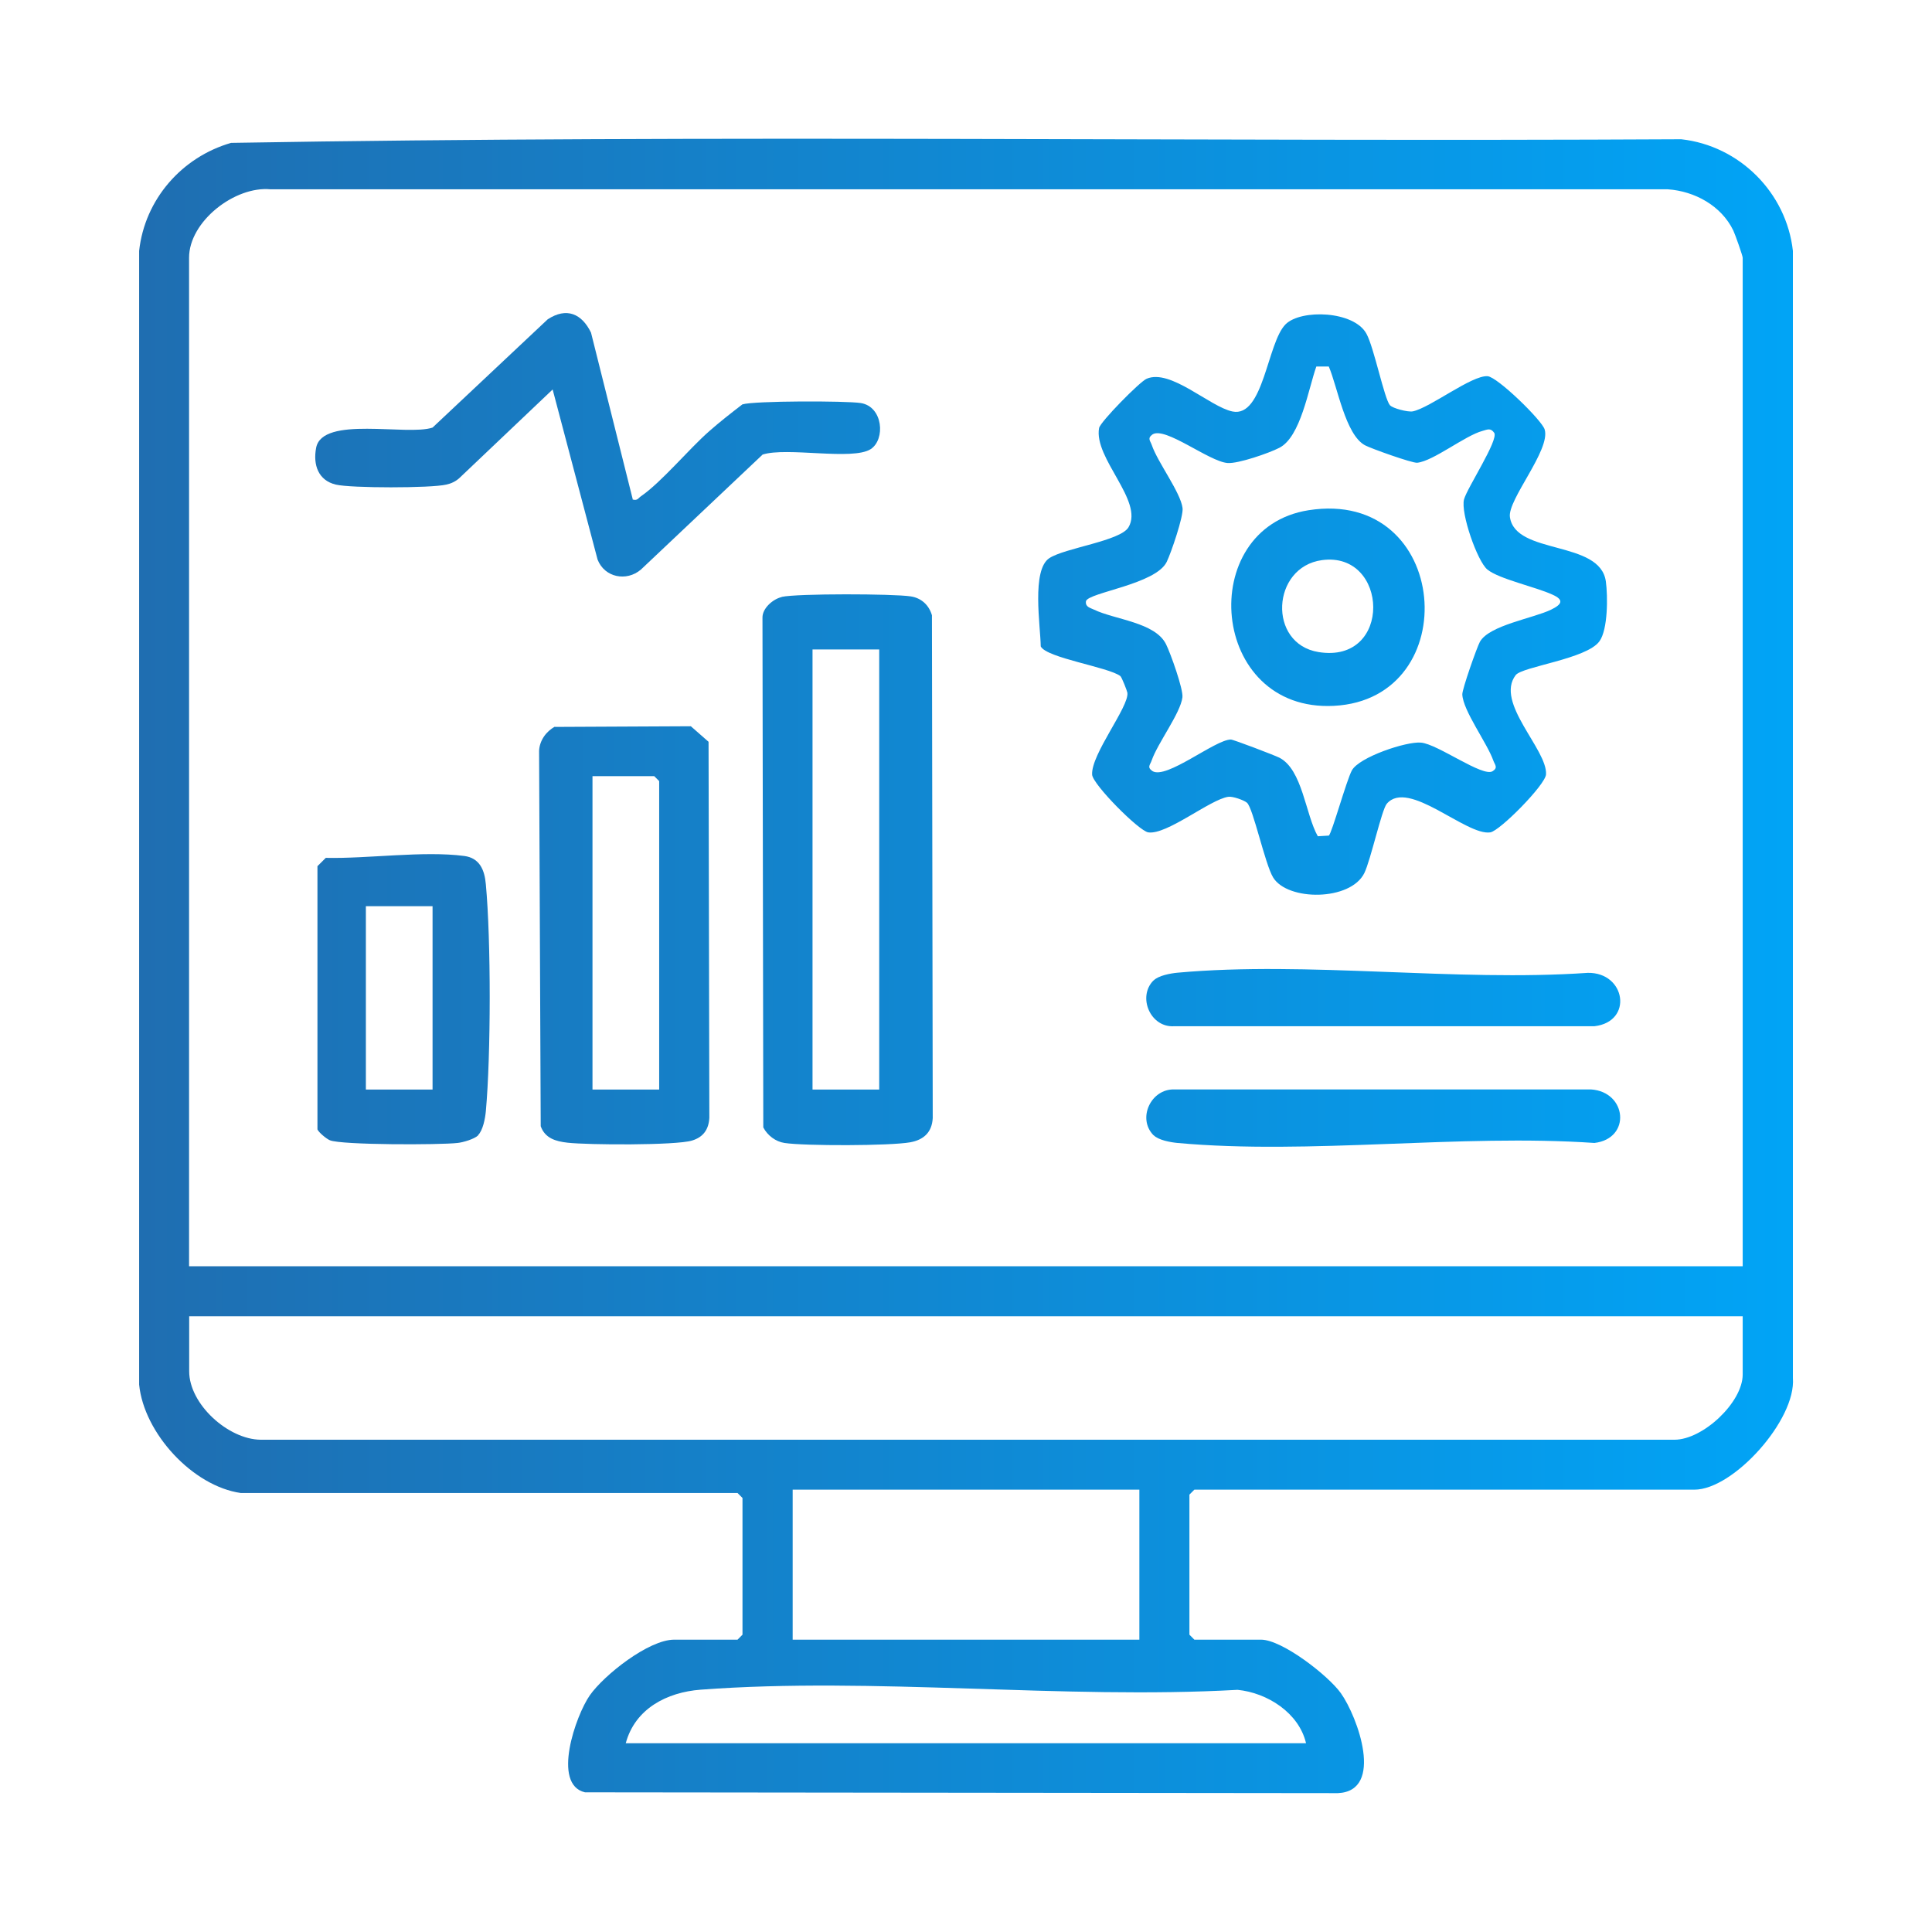
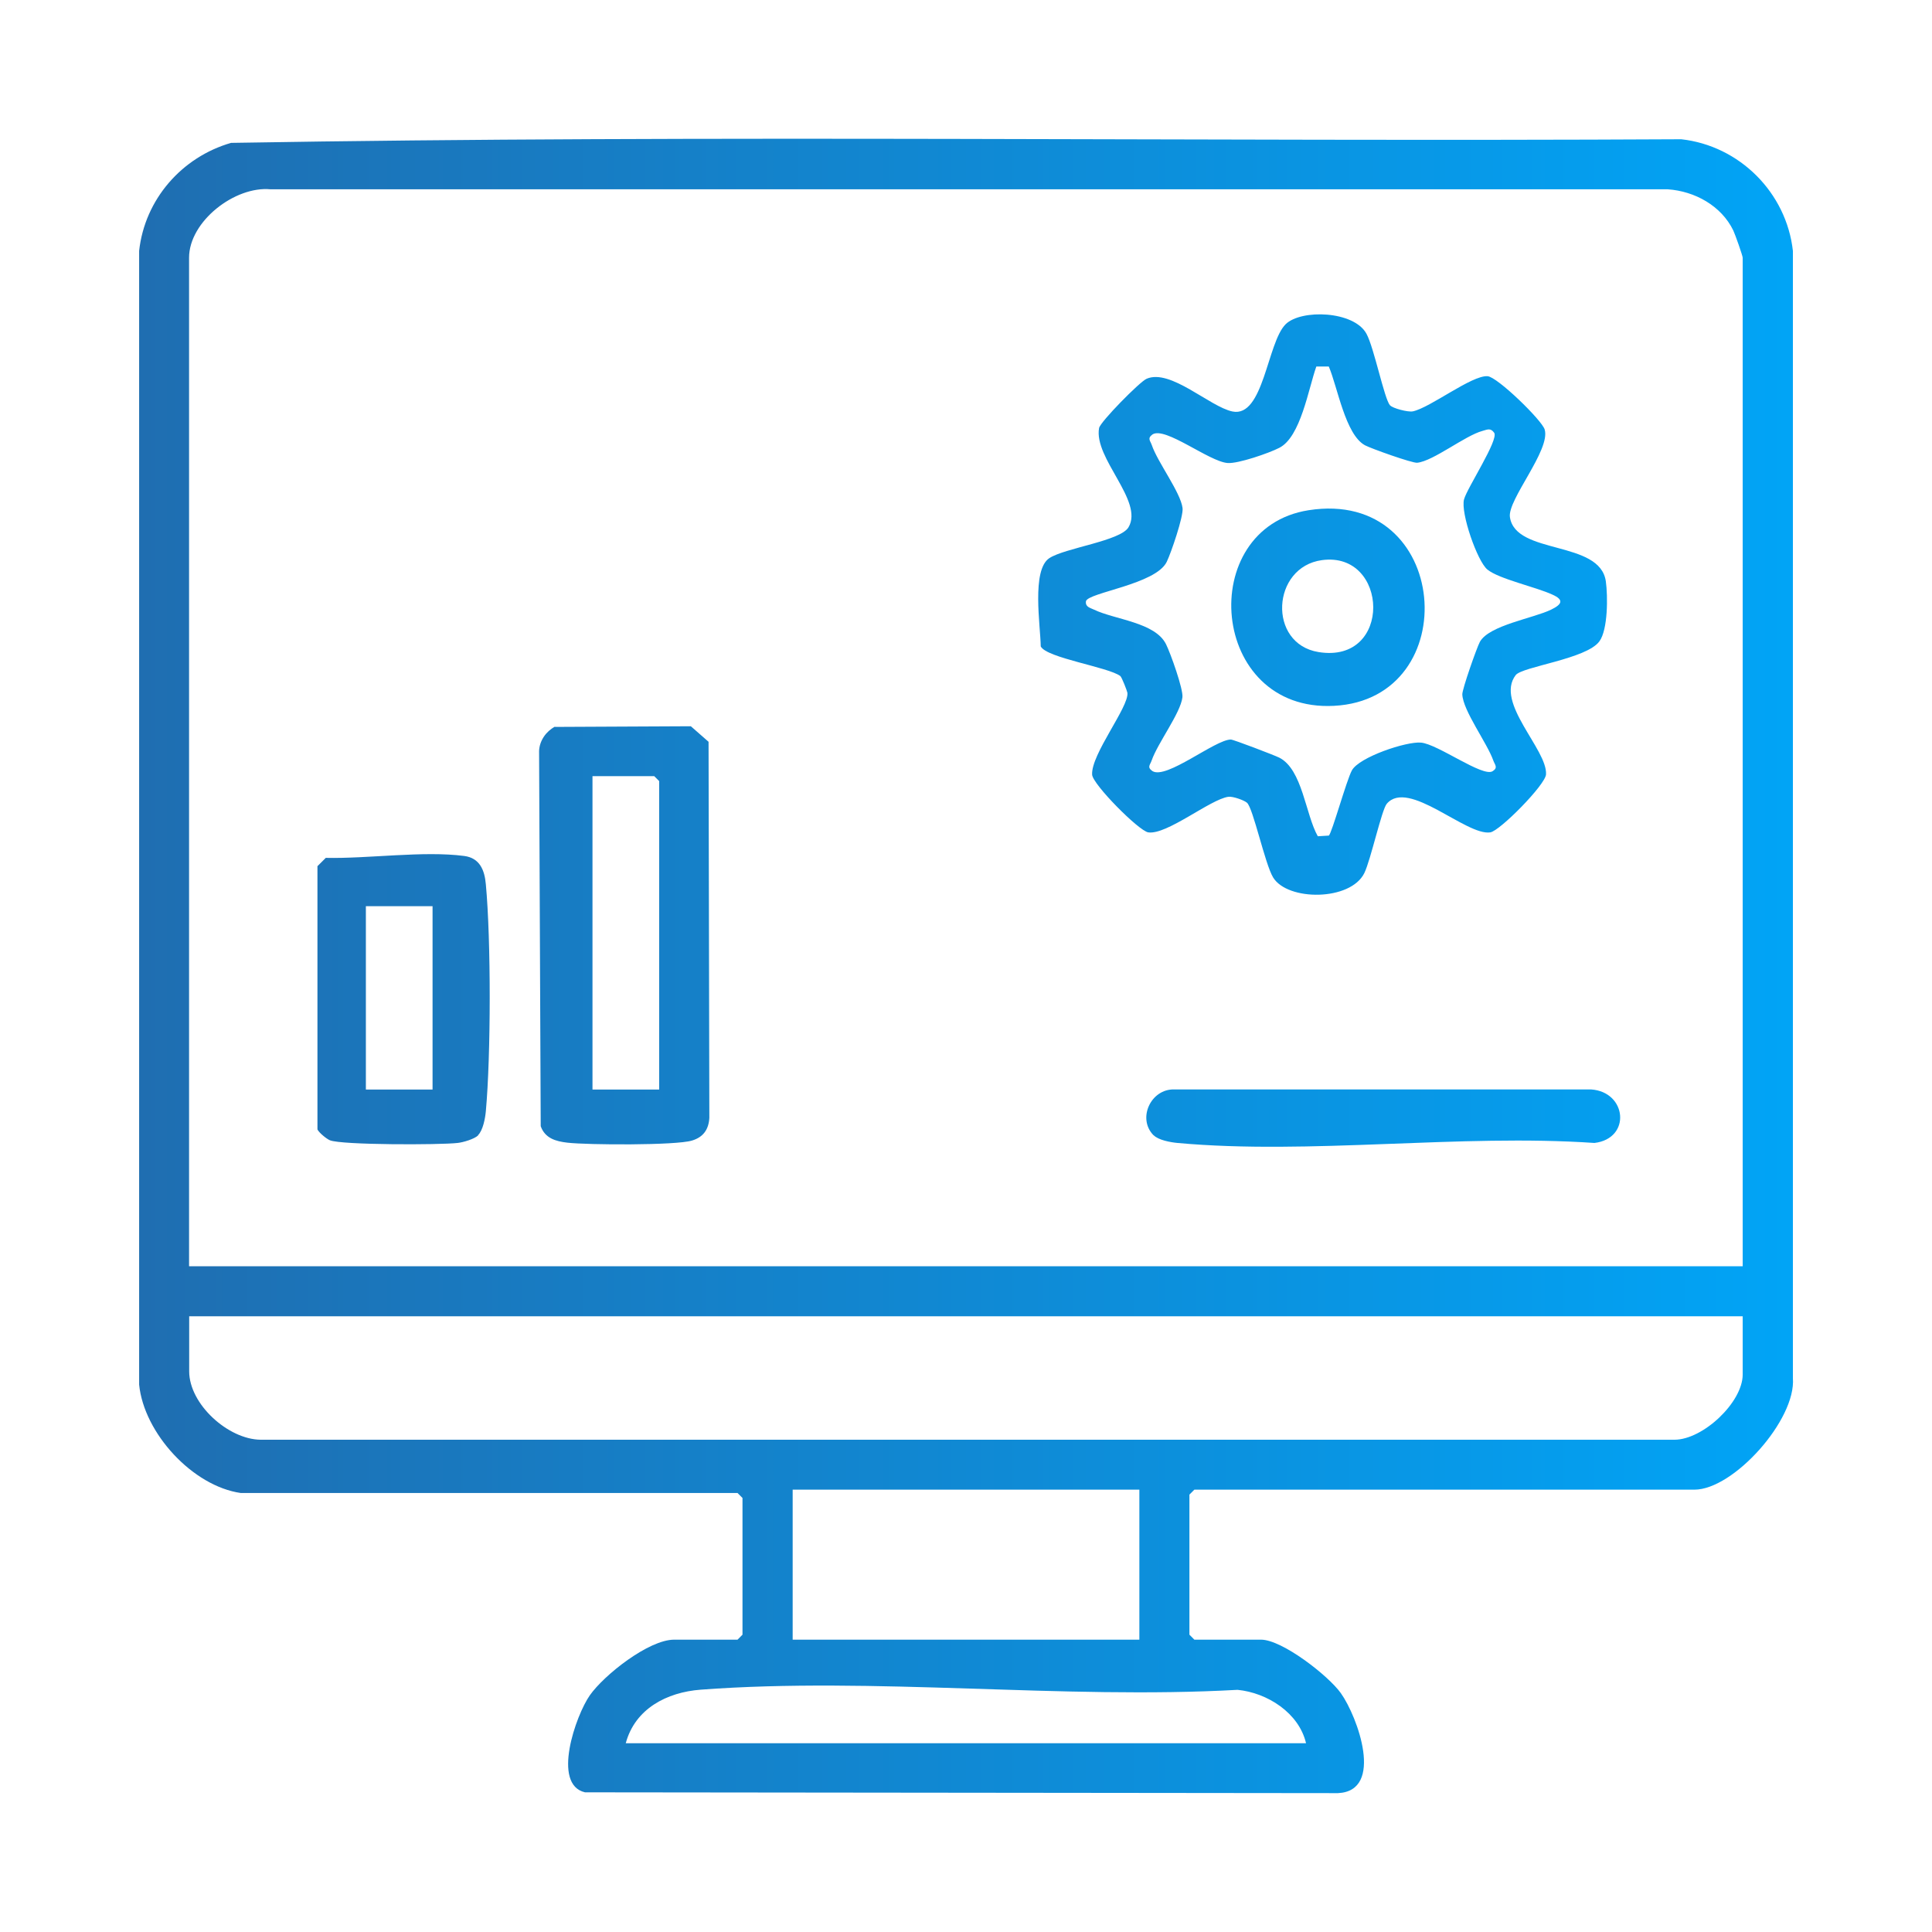
<svg xmlns="http://www.w3.org/2000/svg" width="64" height="64" viewBox="0 0 64 64" fill="none">
  <g clip-path="url(#clip0_942_1608)">
    <path d="M7.978 49.458C6.383 49.231 4.769 47.475 4.609 45.867V8.311C4.796 6.604 6.023 5.204 7.654 4.733C23.645 4.458 39.685 4.698 55.694 4.613C57.623 4.827 59.178 6.382 59.392 8.311V45.649C59.503 47.031 57.423 49.347 56.129 49.347H39.565L39.401 49.511V54.151L39.565 54.316H41.774C42.472 54.316 44.005 55.507 44.418 56.089C44.974 56.871 45.867 59.329 44.321 59.4L19.378 59.373C18.272 59.115 19.072 56.827 19.538 56.16C20.005 55.493 21.485 54.316 22.334 54.316H24.432L24.596 54.151V49.622L24.432 49.458H7.978ZM57.729 41.947V8.538C57.729 8.471 57.476 7.756 57.418 7.636C57.023 6.818 56.143 6.333 55.249 6.271H8.965C7.783 6.156 6.263 7.333 6.263 8.538V41.947H57.729ZM57.729 43.604H6.267V45.427C6.267 46.516 7.56 47.684 8.636 47.693H55.467C56.414 47.693 57.729 46.453 57.729 45.533V43.6V43.604ZM37.743 49.347H26.258V54.316H37.743V49.347ZM43.263 57.742C43.027 56.742 41.983 56.075 40.996 55.978C35.209 56.302 28.943 55.542 23.209 55.973C22.089 56.058 21.036 56.604 20.729 57.747H43.258L43.263 57.742Z" fill="url(#paint0_linear_942_1608)" />
    <path d="M46.049 13.427C46.129 13.524 46.636 13.658 46.8 13.627C47.378 13.507 48.752 12.427 49.276 12.462C49.6 12.48 51.081 13.924 51.169 14.227C51.374 14.902 49.934 16.555 50.018 17.129C50.2 18.395 53.005 17.88 53.196 19.262C53.263 19.747 53.267 20.853 52.983 21.244C52.56 21.831 50.427 22.08 50.209 22.364C49.512 23.276 51.263 24.827 51.214 25.653C51.192 26 49.685 27.524 49.369 27.573C48.574 27.698 46.649 25.787 45.938 26.627C45.769 26.827 45.409 28.48 45.196 28.92C44.738 29.853 42.654 29.853 42.174 29.067C41.903 28.622 41.512 26.764 41.307 26.591C41.209 26.507 40.836 26.373 40.689 26.395C40.089 26.48 38.649 27.667 38.036 27.573C37.725 27.524 36.2 25.987 36.178 25.662C36.138 24.987 37.401 23.418 37.347 22.951C37.338 22.889 37.16 22.431 37.112 22.395C36.721 22.098 34.667 21.796 34.476 21.413C34.467 20.733 34.165 18.88 34.761 18.489C35.276 18.151 37.116 17.92 37.383 17.467C37.898 16.6 36.223 15.178 36.409 14.178C36.449 13.973 37.756 12.644 37.983 12.547C38.774 12.204 40.076 13.476 40.827 13.631C41.858 13.844 41.978 11.347 42.587 10.742C43.098 10.236 44.854 10.293 45.267 11.058C45.52 11.524 45.854 13.204 46.045 13.427H46.049ZM44.023 12.142H43.605C43.343 12.876 43.089 14.476 42.378 14.835C42.041 15.009 41.018 15.364 40.667 15.338C40.054 15.293 38.6 14.12 38.178 14.391C37.996 14.524 38.107 14.6 38.156 14.747C38.352 15.32 39.107 16.307 39.174 16.831C39.209 17.102 38.792 18.32 38.649 18.613C38.285 19.36 36.045 19.627 35.974 19.916C35.947 20.107 36.112 20.133 36.24 20.195C36.934 20.529 38.267 20.613 38.627 21.342C38.774 21.636 39.205 22.84 39.169 23.102C39.103 23.627 38.352 24.613 38.152 25.187C38.103 25.338 37.987 25.409 38.174 25.542C38.632 25.835 40.254 24.498 40.774 24.498C40.858 24.498 42.218 25.018 42.378 25.098C43.147 25.489 43.245 26.982 43.654 27.702L44.018 27.68C44.116 27.618 44.605 25.844 44.783 25.52C45.023 25.08 46.587 24.555 47.072 24.6C47.632 24.649 49.12 25.756 49.445 25.547C49.636 25.427 49.516 25.333 49.467 25.191C49.263 24.613 48.463 23.542 48.441 23.004C48.432 22.84 48.925 21.44 49.023 21.262C49.329 20.711 50.8 20.48 51.383 20.195C51.747 20.018 51.814 19.871 51.427 19.698C50.867 19.44 49.658 19.182 49.272 18.867C48.938 18.596 48.378 16.987 48.498 16.542C48.605 16.155 49.649 14.573 49.498 14.338C49.374 14.164 49.272 14.231 49.107 14.275C48.529 14.431 47.48 15.275 46.947 15.329C46.787 15.347 45.418 14.858 45.218 14.751C44.565 14.4 44.307 12.813 44.018 12.142H44.023Z" fill="url(#paint1_linear_942_1608)" />
-     <path d="M25.894 19.773C26.414 19.658 29.592 19.667 30.169 19.756C30.52 19.809 30.774 20.044 30.872 20.382L30.898 37.04C30.872 37.511 30.596 37.76 30.152 37.84C29.494 37.96 26.654 37.964 25.987 37.862C25.694 37.818 25.423 37.613 25.285 37.347L25.258 20.467C25.249 20.151 25.605 19.844 25.894 19.778V19.773ZM29.125 21.515H26.916V36.093H29.125V21.515Z" fill="url(#paint2_linear_942_1608)" />
    <path d="M18.383 24.08L22.885 24.058L23.472 24.573L23.498 37.031C23.476 37.418 23.294 37.671 22.925 37.782C22.396 37.947 19.454 37.929 18.8 37.853C18.409 37.809 18.054 37.707 17.912 37.307L17.858 24.875C17.872 24.538 18.085 24.231 18.383 24.071V24.08ZM21.836 36.093V25.875L21.672 25.711H19.627V36.093H21.836Z" fill="url(#paint3_linear_942_1608)" />
-     <path d="M20.956 16.547C21.125 16.591 21.138 16.502 21.232 16.44C21.921 15.964 22.818 14.876 23.494 14.284C23.84 13.978 24.223 13.68 24.592 13.396C24.983 13.275 28.023 13.275 28.512 13.351C29.254 13.467 29.338 14.56 28.84 14.88C28.236 15.262 26.067 14.8 25.263 15.058L21.232 18.867C20.752 19.276 20.027 19.129 19.796 18.538L18.307 12.902L15.223 15.831C15.098 15.947 14.947 16.018 14.783 16.053C14.276 16.173 11.627 16.173 11.125 16.053C10.543 15.915 10.365 15.4 10.472 14.835C10.676 13.76 13.489 14.449 14.329 14.164L18.143 10.578C18.769 10.169 19.272 10.391 19.578 11.018L20.96 16.538L20.956 16.547Z" fill="url(#paint4_linear_942_1608)" />
    <path d="M15.841 37.609C15.716 37.733 15.338 37.844 15.156 37.862C14.574 37.929 11.32 37.933 10.929 37.773C10.818 37.729 10.56 37.516 10.516 37.413V28.693L10.792 28.418C12.192 28.449 14.027 28.178 15.378 28.355C15.894 28.422 16.054 28.827 16.094 29.293C16.267 31.147 16.263 34.956 16.094 36.813C16.072 37.049 16 37.44 15.836 37.604L15.841 37.609ZM14.329 30.018H12.12V36.093H14.329V30.018Z" fill="url(#paint5_linear_942_1608)" />
-     <path d="M38.214 32.48C38.374 32.316 38.774 32.244 39.005 32.222C43.316 31.831 48.223 32.529 52.596 32.227C53.854 32.204 54.112 33.844 52.818 33.995H38.898C38.107 34.049 37.672 33.022 38.209 32.48H38.214Z" fill="url(#paint6_linear_942_1608)" />
    <path d="M38.214 37.609C37.663 37.053 38.125 36.067 38.898 36.089H52.707C53.894 36.169 54.045 37.715 52.818 37.862C48.369 37.556 43.387 38.262 39.005 37.862C38.774 37.84 38.374 37.769 38.214 37.604V37.609Z" fill="url(#paint7_linear_942_1608)" />
    <path d="M43.347 16.902C48.063 16.16 48.56 23.16 44.187 23.382C40.054 23.596 39.587 17.493 43.347 16.902ZM43.792 18.555C42.12 18.782 41.987 21.324 43.676 21.6C46.143 22.004 46.009 18.253 43.792 18.555Z" fill="url(#paint8_linear_942_1608)" />
  </g>
  <defs>
    <linearGradient id="paint0_linear_942_1608" x1="4.609" y1="31.998" x2="59.396" y2="31.998" gradientUnits="userSpaceOnUse">
      <stop stop-color="#1F6EB1" />
      <stop offset="1" stop-color="#01A4F6" />
    </linearGradient>
    <linearGradient id="paint1_linear_942_1608" x1="4.609" y1="31.998" x2="59.396" y2="31.998" gradientUnits="userSpaceOnUse">
      <stop stop-color="#1F6EB1" />
      <stop offset="1" stop-color="#01A4F6" />
    </linearGradient>
    <linearGradient id="paint2_linear_942_1608" x1="4.609" y1="31.998" x2="59.396" y2="31.998" gradientUnits="userSpaceOnUse">
      <stop stop-color="#1F6EB1" />
      <stop offset="1" stop-color="#01A4F6" />
    </linearGradient>
    <linearGradient id="paint3_linear_942_1608" x1="4.609" y1="31.998" x2="59.396" y2="31.998" gradientUnits="userSpaceOnUse">
      <stop stop-color="#1F6EB1" />
      <stop offset="1" stop-color="#01A4F6" />
    </linearGradient>
    <linearGradient id="paint4_linear_942_1608" x1="4.609" y1="31.998" x2="59.396" y2="31.998" gradientUnits="userSpaceOnUse">
      <stop stop-color="#1F6EB1" />
      <stop offset="1" stop-color="#01A4F6" />
    </linearGradient>
    <linearGradient id="paint5_linear_942_1608" x1="4.609" y1="31.998" x2="59.396" y2="31.998" gradientUnits="userSpaceOnUse">
      <stop stop-color="#1F6EB1" />
      <stop offset="1" stop-color="#01A4F6" />
    </linearGradient>
    <linearGradient id="paint6_linear_942_1608" x1="4.609" y1="31.998" x2="59.396" y2="31.998" gradientUnits="userSpaceOnUse">
      <stop stop-color="#1F6EB1" />
      <stop offset="1" stop-color="#01A4F6" />
    </linearGradient>
    <linearGradient id="paint7_linear_942_1608" x1="4.609" y1="31.998" x2="59.396" y2="31.998" gradientUnits="userSpaceOnUse">
      <stop stop-color="#1F6EB1" />
      <stop offset="1" stop-color="#01A4F6" />
    </linearGradient>
    <linearGradient id="paint8_linear_942_1608" x1="4.609" y1="31.998" x2="59.396" y2="31.998" gradientUnits="userSpaceOnUse">
      <stop stop-color="#1F6EB1" />
      <stop offset="1" stop-color="#01A4F6" />
    </linearGradient>
    <clipPath id="clip0_942_1608">
      <rect width="64" height="64" fill="white" />
    </clipPath>
  </defs>
</svg>